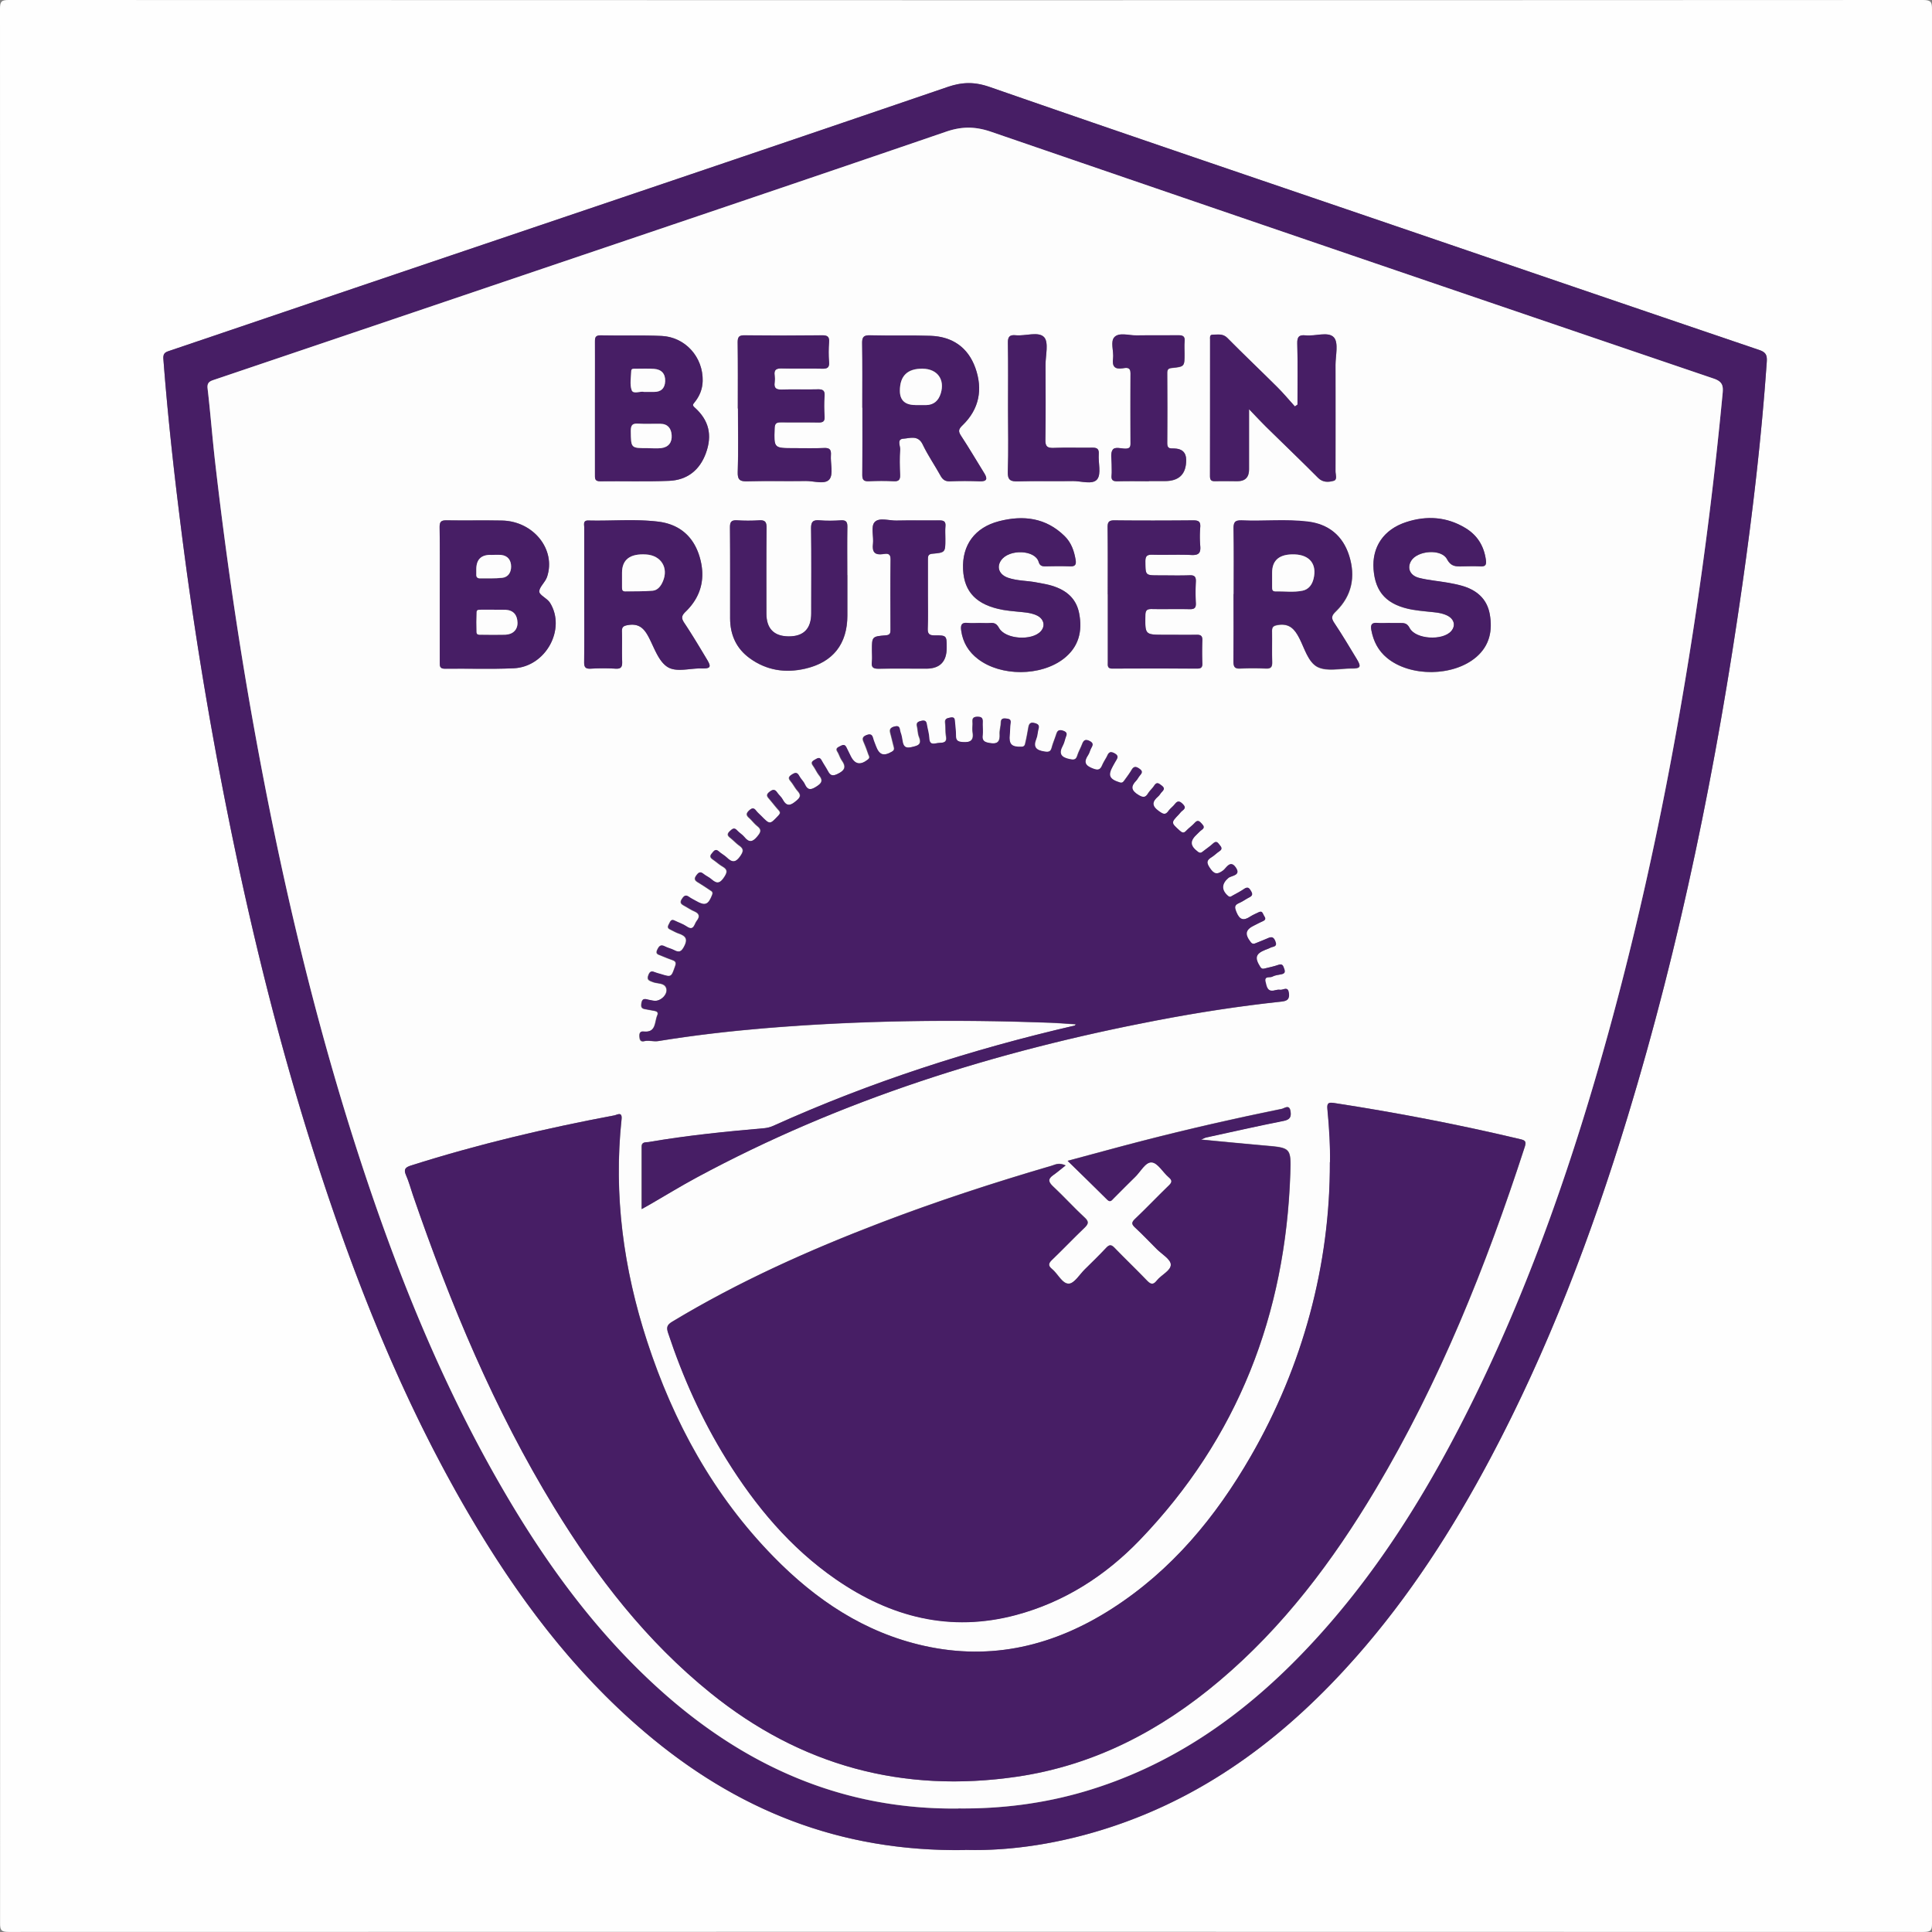
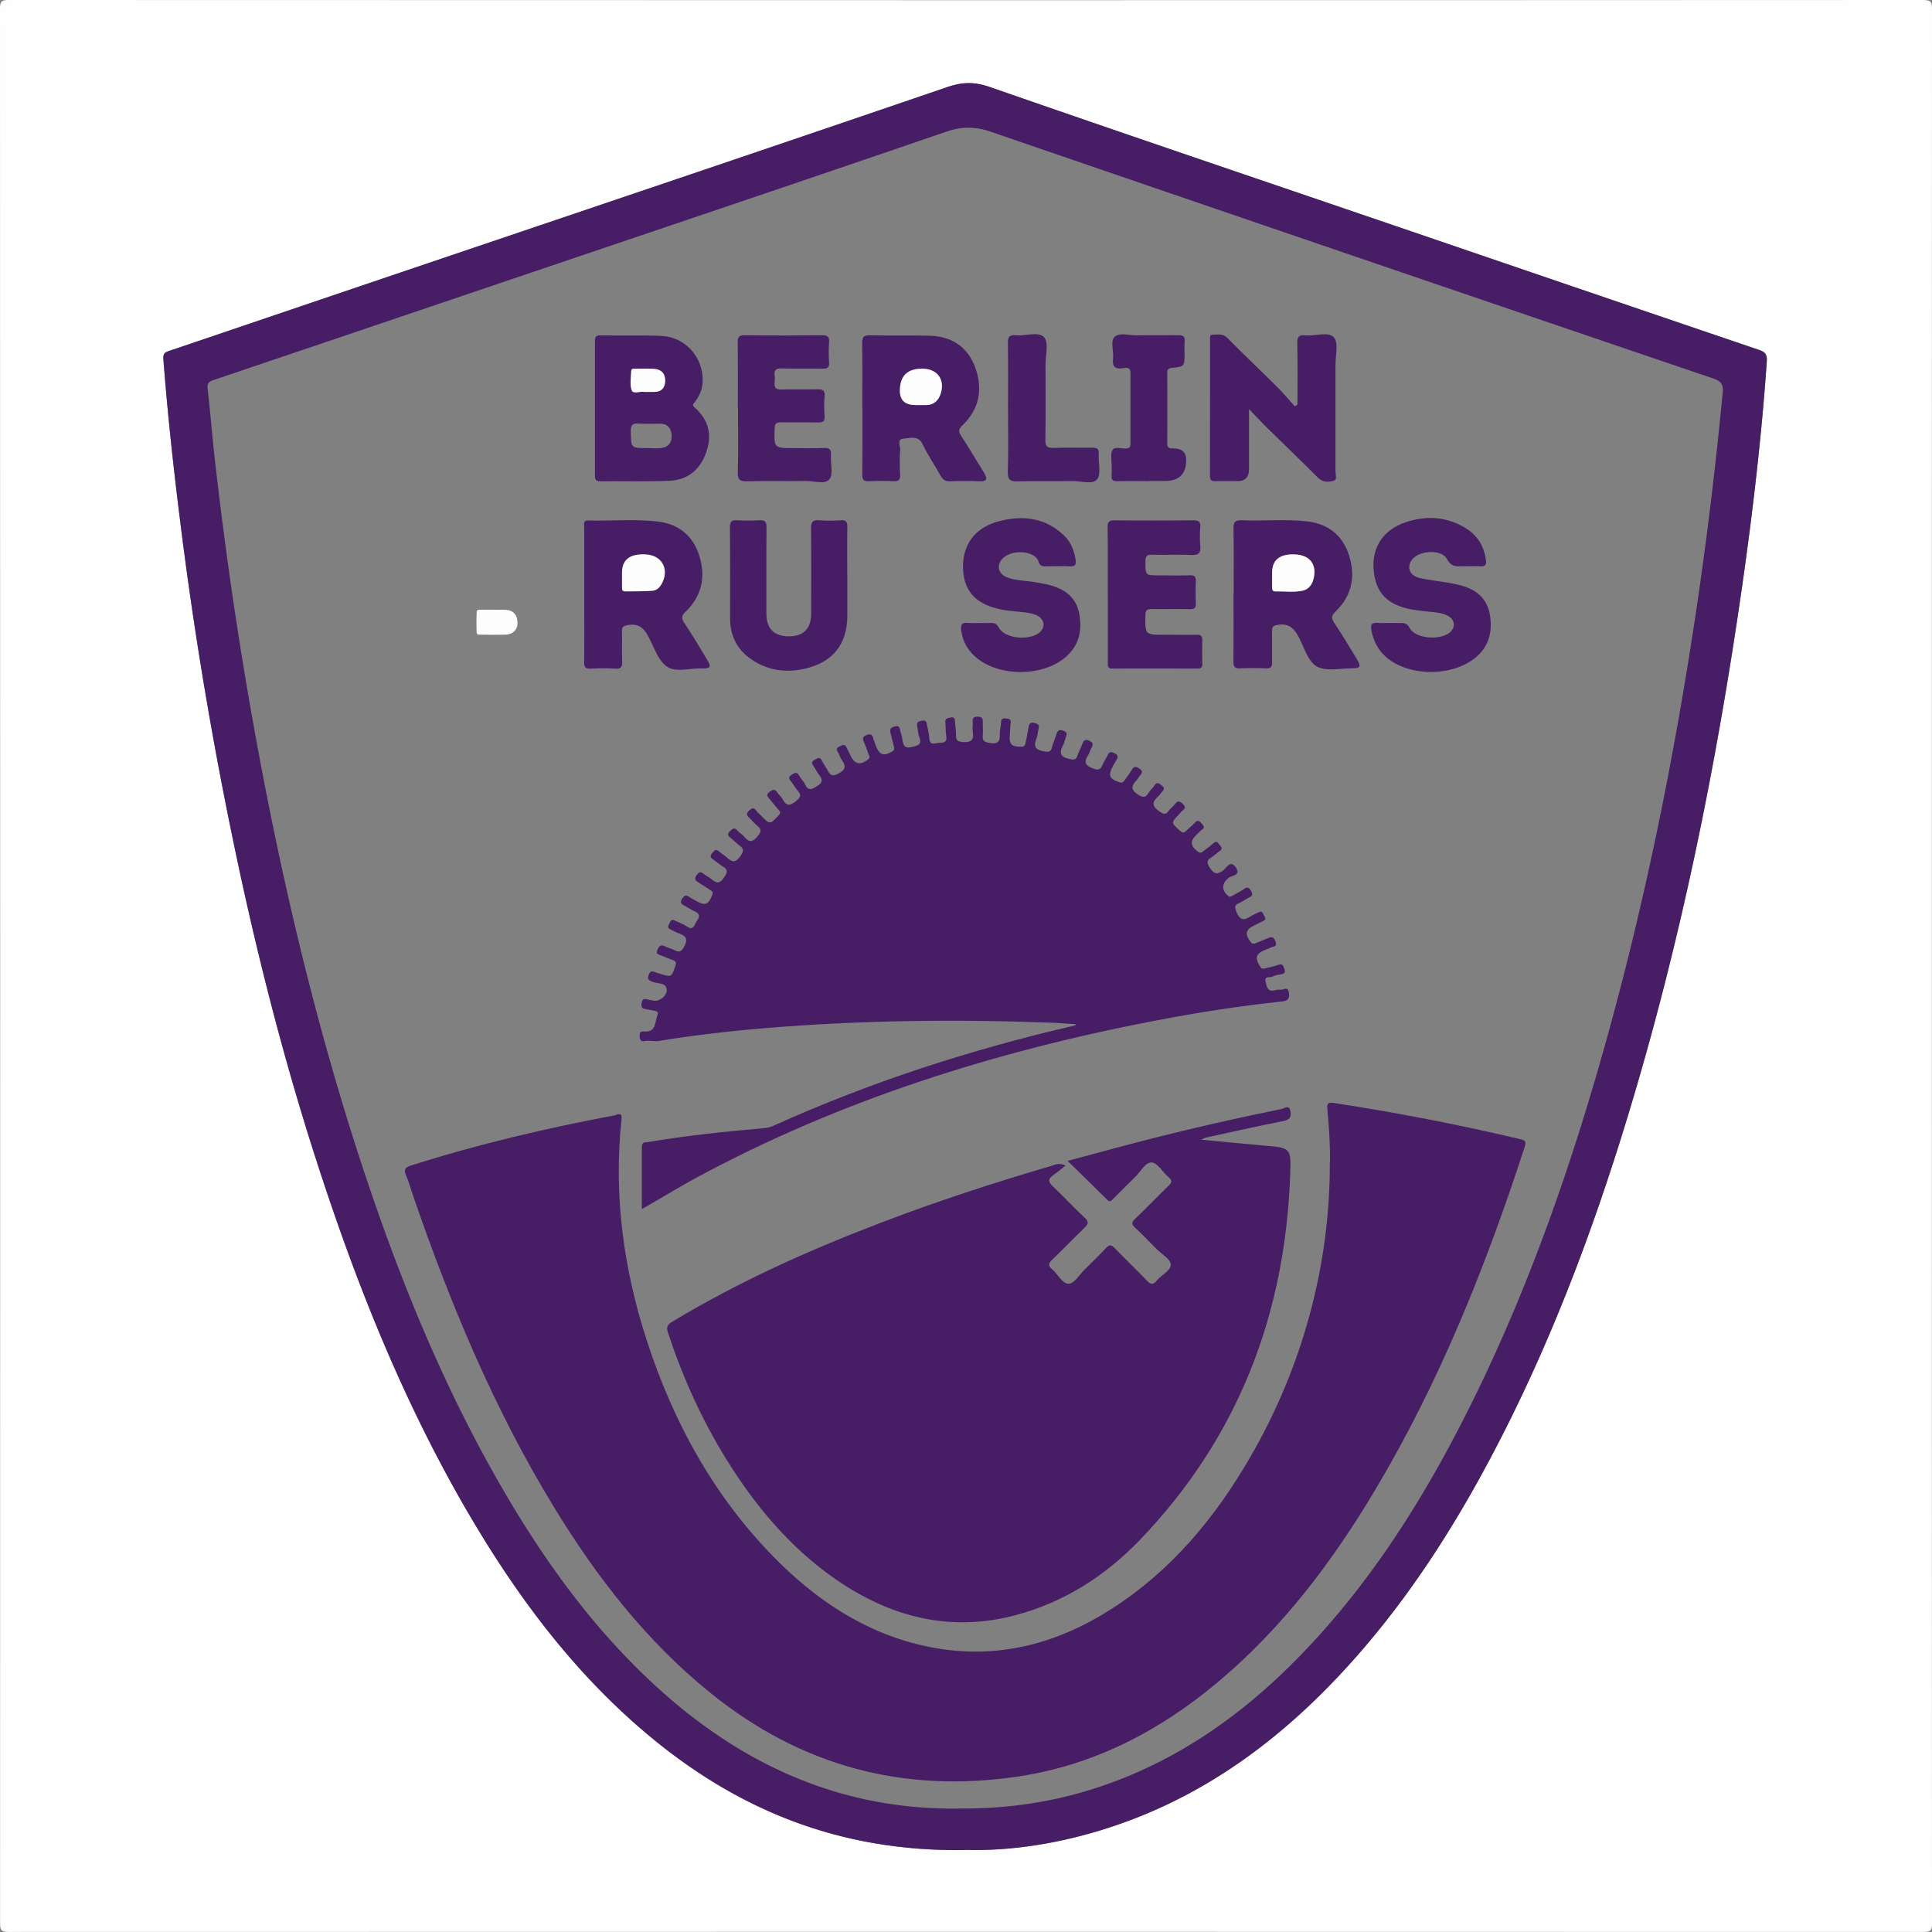
<svg xmlns="http://www.w3.org/2000/svg" data-bbox="0 0 259.2 259.19" viewBox="0 0 259.2 259.2" data-type="color">
  <rect x="0" y="0" width="259.2" height="259.2" fill="#808080" stroke="none" />
  <g>
    <path d="M259.18 129.73c0 42.79 0 85.57.02 128.36 0 .89-.19 1.1-1.1 1.1-85.65-.02-171.31-.03-256.96 0-1.03 0-1.13-.28-1.13-1.2C.03 172.39.03 86.78 0 1.17 0 .21.19 0 1.16 0c85.62.03 171.23.04 256.85 0 1.09 0 1.19.32 1.19 1.26-.02 42.83-.02 85.65-.02 128.48ZM129.46 248.19c6.23.18 13.09-.91 19.77-3.13 13.16-4.38 23.71-12.54 32.76-22.82 7.12-8.08 12.9-17.07 17.94-26.55 7.77-14.63 13.62-30.03 18.43-45.84 7.1-23.33 11.94-47.16 15.38-71.28 1.42-9.95 2.59-19.93 3.29-29.97.06-.87-.05-1.31-.98-1.63-16.26-5.52-32.5-11.08-48.75-16.62-18.17-6.2-36.35-12.35-54.48-18.66-2.07-.72-3.68-.7-5.73 0-24.61 8.42-49.26 16.72-73.9 25.06-10.11 3.42-20.22 6.86-30.33 10.28-.58.2-1.01.28-.94 1.15.6 7.96 1.49 15.88 2.51 23.8 1.7 13.29 3.91 26.49 6.6 39.61 2.96 14.44 6.51 28.73 10.99 42.78 5.38 16.89 11.85 33.33 20.83 48.68 6.42 10.97 13.92 21.08 23.68 29.36 12.15 10.31 26 16.06 42.93 15.8Z" fill="#fefefe" data-color="1" />
    <path d="M129.46 248.2c-16.93.26-30.78-5.49-42.93-15.8-9.76-8.28-17.26-18.39-23.68-29.36-8.98-15.35-15.45-31.78-20.83-48.68-4.47-14.05-8.03-28.34-10.99-42.78-2.69-13.12-4.9-26.32-6.6-39.61-1.01-7.92-1.9-15.84-2.51-23.8-.07-.87.36-.95.94-1.15 10.11-3.42 20.22-6.86 30.33-10.28 24.64-8.34 49.29-16.64 73.9-25.06 2.05-.7 3.67-.72 5.73 0 18.13 6.31 36.32 12.46 54.48 18.66 16.25 5.55 32.49 11.11 48.75 16.62.93.32 1.04.76.98 1.63-.7 10.03-1.87 20.02-3.29 29.97-3.45 24.12-8.28 47.95-15.38 71.28-4.81 15.81-10.66 31.22-18.43 45.84-5.04 9.48-10.82 18.47-17.94 26.55-9.05 10.28-19.6 18.44-32.76 22.82-6.68 2.23-13.54 3.32-19.77 3.13Zm-.88-5.57c5.75.06 11.39-.65 16.91-2.27 11.45-3.37 20.91-9.92 29.11-18.41 9.9-10.24 17.23-22.21 23.43-34.92 7.58-15.55 13.17-31.84 17.76-48.49 4.87-17.66 8.53-35.58 11.33-53.69 1.65-10.65 2.96-21.34 3.99-32.07.1-1.01-.03-1.58-1.2-1.98A32499.84 32499.84 0 0 1 133 17.7c-2.11-.73-3.92-.76-6.05-.03-19.73 6.77-39.5 13.42-59.26 20.11-12.96 4.39-25.91 8.77-38.87 13.15-.59.2-1.07.33-.97 1.19.38 3.25.63 6.52 1 9.77 1.36 11.89 3.07 23.74 5.19 35.52 3.48 19.36 7.92 38.5 13.97 57.23 5.05 15.6 11.11 30.78 19.36 45.01 5.73 9.89 12.38 19.08 20.89 26.81 11.43 10.38 24.64 16.37 40.32 16.18Z" fill="#471e65" data-color="2" />
-     <path d="M128.58 242.63c-15.68.18-28.89-5.8-40.32-16.18-8.51-7.73-15.16-16.91-20.89-26.81-8.25-14.23-14.31-29.4-19.36-45.01-6.06-18.73-10.49-37.86-13.97-57.23-2.12-11.78-3.83-23.63-5.19-35.52-.37-3.25-.62-6.52-1-9.77-.1-.86.38-.99.97-1.19 12.96-4.38 25.91-8.76 38.87-13.15 19.76-6.69 39.53-13.35 59.26-20.11 2.13-.73 3.94-.7 6.05.03 32.28 11.09 64.59 22.12 96.91 33.1 1.18.4 1.3.96 1.2 1.98a548.314 548.314 0 0 1-3.99 32.07c-2.8 18.1-6.46 36.02-11.33 53.69-4.59 16.65-10.18 32.94-17.76 48.49-6.2 12.72-13.53 24.69-23.43 34.92-8.21 8.49-17.66 15.04-29.11 18.41-5.52 1.62-11.16 2.33-16.91 2.27Zm49.85-86.71c.05 13.75-3.64 27.37-10.59 39.42-4.73 8.2-10.64 15.35-18.69 20.51-7.72 4.94-16.05 6.98-25.14 4.96-8.03-1.78-14.57-6.17-20.22-11.96-8.05-8.23-13.42-18.06-16.97-28.93-3.15-9.67-4.5-19.57-3.42-29.74.12-1.11-.6-.6-.95-.54-9.22 1.73-18.33 3.88-27.28 6.72-.72.23-1.05.47-.69 1.29.38.87.63 1.8.94 2.71 5 14.57 10.91 28.73 18.97 41.92 5.72 9.35 12.38 17.93 20.97 24.87 12.07 9.75 25.79 13.46 41.11 11.21 10.33-1.52 19.22-6.17 27.12-12.84 8.59-7.24 15.23-16.09 20.95-25.67 8.63-14.48 14.85-30.01 20.04-46 .23-.72.03-.86-.58-1.01-8.27-1.97-16.61-3.57-25.01-4.86-.74-.11-.97 0-.89.82.25 2.58.39 5.18.35 7.12Zm-35.44.42c-.95-.42-1.42-.1-1.89.04-7.73 2.26-15.39 4.76-22.92 7.64-9.66 3.7-19.08 7.92-27.96 13.27-.66.4-.83.7-.58 1.49 1.97 5.96 4.53 11.65 7.84 16.99 3.89 6.27 8.55 11.86 14.66 16.08 7.36 5.09 15.37 7.15 24.19 4.8 6.49-1.73 11.99-5.27 16.6-10.06 13.18-13.71 19.55-30.28 20.19-49.16.12-3.47.04-3.46-3.45-3.76-2.75-.24-5.5-.51-8.51-.8.39-.16.52-.25.66-.28 3.47-.75 6.93-1.54 10.41-2.23.85-.17 1.04-.53.92-1.28-.15-.99-.82-.4-1.17-.33-6.25 1.27-12.48 2.69-18.66 4.28-3.26.84-6.51 1.74-10.07 2.69 1.9 1.86 3.61 3.51 5.3 5.2.42.42.62.1.86-.15.96-.96 1.91-1.93 2.89-2.88.74-.71 1.4-2.04 2.24-1.96.81.07 1.48 1.32 2.27 1.99.5.43.44.69 0 1.12-1.52 1.47-2.98 3.01-4.52 4.47-.52.49-.45.74.03 1.18 1 .92 1.93 1.91 2.89 2.87.67.68 1.85 1.35 1.88 2.06.03.83-1.28 1.39-1.88 2.16-.53.68-.87.47-1.37-.05-1.41-1.47-2.89-2.87-4.3-4.34-.43-.44-.7-.45-1.12 0-.93.99-1.9 1.94-2.87 2.89-.71.7-1.42 1.9-2.15 1.92-.87.03-1.45-1.31-2.25-1.97-.53-.43-.5-.74 0-1.22 1.47-1.41 2.87-2.89 4.35-4.3.54-.52.64-.82.02-1.39-1.44-1.33-2.75-2.78-4.18-4.12-.62-.58-.83-1-.03-1.56.54-.38 1.05-.82 1.7-1.33Zm-56.88 5.86c.44-.25.78-.44 1.12-.63 2.04-1.18 4.05-2.41 6.12-3.53 19.42-10.49 40.2-16.99 61.79-21.12 5.53-1.06 11.09-1.92 16.69-2.52.74-.08 1.14-.24 1.04-1.13-.12-1-.75-.4-1.16-.46-.23-.04-.48 0-.71.07-1 .27-1.1-.45-1.26-1.11-.21-.87.59-.54.92-.72.34-.19.76-.23 1.15-.31.43-.08.61-.22.44-.72-.15-.42-.22-.74-.79-.55-.56.19-1.15.32-1.73.46-.26.06-.48.16-.7-.19-.76-1.2-.63-1.76.64-2.27.26-.11.53-.2.77-.32.33-.17.91-.06.62-.83-.29-.78-.67-.58-1.17-.36-.47.21-.96.39-1.44.59-.28.12-.48.16-.71-.14-.82-1.06-.71-1.66.48-2.23.4-.19.78-.41 1.18-.58.48-.2.27-.48.11-.76-.15-.25-.21-.67-.67-.44-.39.19-.8.36-1.17.6-.87.56-1.4.48-1.83-.59-.26-.65-.32-.95.37-1.24.47-.2.89-.53 1.36-.76.43-.21.45-.45.22-.84-.24-.4-.43-.63-.91-.3-.49.34-1.03.61-1.55.9-.19.1-.34.29-.62.05-.93-.78-.86-1.64.05-2.41.41-.35 1.75-.3.98-1.41-.73-1.07-1.26.09-1.67.39-.86.64-1.26.5-1.83-.36-.46-.69-.37-1.01.26-1.4.37-.23.68-.56 1.05-.8.47-.31.25-.56.01-.87-.24-.3-.42-.57-.84-.19-.41.38-.88.69-1.32 1.04-.22.17-.39.34-.72.1-1.07-.8-1.12-1.45-.13-2.37.21-.19.39-.41.62-.57.43-.3.28-.53 0-.85-.31-.35-.53-.55-.93-.1-.34.39-.78.68-1.14 1.06-.33.35-.54.29-.88-.02-1.17-1.06-1.19-1.05-.13-2.15.17-.17.3-.38.49-.52.42-.31.42-.54.03-.92-.42-.42-.68-.43-1.04.04-.24.32-.59.55-.82.87-.43.61-.73.49-1.3.08-.98-.69-.98-1.25-.12-1.98.21-.18.34-.45.53-.64.35-.34.28-.58-.09-.85-.35-.25-.61-.52-.95.02-.23.37-.59.66-.82 1.03-.37.61-.7.62-1.32.23-.94-.58-1.07-1.11-.31-1.89.19-.2.3-.47.49-.68.29-.34.47-.59-.04-.94-.45-.31-.74-.38-1.04.15-.28.48-.62.93-.95 1.38-.16.22-.28.42-.67.3-1.38-.44-1.6-.92-.91-2.17.1-.17.2-.34.29-.52.22-.43.68-.83-.11-1.24-.72-.38-.8.17-1.02.56-.2.35-.41.69-.57 1.05-.27.63-.57.73-1.26.46-1.04-.4-1.26-.87-.65-1.79.2-.29.26-.67.44-.98.24-.42.26-.68-.25-.93-.56-.28-.78-.09-.97.41-.2.52-.49 1.01-.65 1.54-.2.63-.52.6-1.08.48-1.12-.24-1.45-.74-.89-1.78.17-.31.26-.67.36-1.01.11-.39.4-.77-.3-1.01-.72-.25-.81.15-.97.63-.17.53-.4 1.04-.54 1.58-.15.58-.37.68-1.01.58-1.14-.18-1.53-.61-1.08-1.72.16-.4.15-.86.28-1.28.15-.5-.02-.69-.52-.82-.56-.15-.72.1-.81.55-.12.67-.23 1.34-.39 2-.07.27-.06.62-.55.63-1.33.04-1.7-.32-1.58-1.61.05-.52.03-1.04.11-1.55.09-.54-.21-.58-.61-.63-.44-.05-.67.04-.68.54-.01.52-.19 1.03-.16 1.54.06 1.06-.31 1.39-1.4 1.2-.7-.13-.98-.33-.89-1.04.06-.47.01-.96 0-1.44 0-.5.17-1.05-.71-1.04-.82.01-.62.53-.63.97-.01.36-.05.73 0 1.08.19 1.11-.28 1.43-1.35 1.35-.67-.05-.91-.22-.9-.89.01-.6-.09-1.19-.13-1.79-.03-.38-.03-.73-.6-.61-.42.08-.77.13-.7.71.08.59.01 1.21.12 1.79.17.9-.44.88-.99.91-.53.03-1.24.42-1.28-.64-.03-.63-.23-1.25-.33-1.88-.07-.49-.34-.54-.76-.44-.4.09-.66.23-.54.72.11.47.1.97.27 1.41.44 1.08-.21 1.2-1.02 1.39-.81.19-1.08-.12-1.2-.82-.06-.39-.14-.79-.27-1.16-.14-.37 0-1.02-.84-.78-.71.2-.6.57-.47 1.06.15.54.26 1.08.41 1.62.08.29.09.5-.24.68-1.15.66-1.72.47-2.18-.78-.12-.34-.28-.67-.36-1.01-.13-.51-.38-.62-.87-.43-.47.18-.61.42-.4.89.24.55.45 1.11.64 1.67.08.23.29.45-.06.72-1.02.8-1.76.67-2.32-.46-.19-.39-.39-.78-.58-1.18-.24-.49-.56-.29-.89-.12-.32.16-.56.29-.29.71.23.37.34.82.59 1.17.65.91.35 1.36-.59 1.82-.69.33-.99.19-1.3-.4-.26-.49-.59-.95-.85-1.44-.26-.5-.54-.26-.87-.09-.37.2-.58.38-.26.81.31.42.51.91.83 1.31.53.66.36 1.02-.32 1.46-.71.46-1.2.65-1.63-.29-.18-.39-.54-.7-.74-1.09-.29-.55-.56-.47-1.02-.17-.5.33-.38.56-.08.92.33.4.56.88.9 1.26.51.56.36.87-.19 1.32-.73.61-1.27.86-1.82-.16-.19-.35-.52-.61-.74-.94-.33-.49-.6-.44-1.05-.09-.48.39-.28.62 0 .95.42.48.8 1 1.23 1.47.28.3.26.46-.03.76-1.15 1.21-1.13 1.23-2.32.02-.22-.23-.48-.43-.67-.69-.33-.44-.58-.35-.95 0-.39.38-.36.62.02.96.39.34.69.78 1.1 1.1.66.51.45.86 0 1.41-.63.76-1.11.86-1.75.06-.27-.34-.68-.56-.97-.88-.39-.43-.62-.22-.95.09-.42.39-.32.62.07.92.41.32.76.72 1.18 1.02.62.44.6.75.15 1.41-.64.92-1.13.89-1.84.19-.31-.3-.72-.51-1.05-.8-.47-.43-.66-.06-.93.25-.34.39-.18.61.17.85.43.29.81.65 1.26.91.66.39.69.71.25 1.39-.54.83-.97 1.02-1.73.34-.32-.29-.75-.46-1.09-.74-.43-.35-.65-.2-.94.2-.34.46-.2.69.22.94.55.33 1.08.68 1.61 1.04.22.15.45.23.29.64-.52 1.33-.96 1.52-2.19.81-.31-.18-.64-.34-.93-.54-.44-.32-.65-.15-.93.26-.33.5-.1.7.29.92.46.25.89.55 1.36.75.69.3.79.69.34 1.27-.36.46-.39 1.44-1.4.75-.49-.33-1.07-.52-1.61-.78-.44-.22-.54.11-.69.4-.15.29-.33.58.11.79.4.19.78.42 1.19.56.96.33 1.23.76.68 1.77-.4.74-.72.78-1.36.44-.39-.2-.83-.29-1.22-.49-.54-.29-.75-.07-.99.42-.31.62.16.67.5.82.51.22 1.03.42 1.56.61.44.15.47.39.32.81-.52 1.49-.5 1.5-1.98 1.04-.27-.08-.54-.14-.8-.25-.42-.18-.61-.08-.79.37-.28.69.11.78.61.97.6.24 1.5.08 1.76.78.31.85-.8 1.88-1.69 1.72-.31-.06-.63-.12-.94-.19-.47-.12-.62.09-.69.54-.07.44 0 .69.46.77.43.08.86.16 1.3.24.33.06.54.21.38.57-.4.92-.14 2.4-1.87 2.2-.49-.05-.56.29-.53.71.04.43.16.7.66.58.62-.15 1.23.09 1.87-.01 4.73-.77 9.49-1.32 14.26-1.72 12.75-1.06 25.53-1.21 38.31-.74 1.12.04 2.25.14 3.43.21-.09.11-.11.16-.14.17-13.91 3.21-27.44 7.58-40.46 13.46-.41.18-.81.28-1.26.32-5.17.45-10.33.97-15.45 1.85-.39.07-.94-.07-.93.63v8.35Zm79.4-82.48c0 3.04.02 6.07-.01 9.11 0 .67.17.92.87.89 1.16-.05 2.32-.05 3.47 0 .72.03.87-.25.85-.9-.04-1.36 0-2.72-.02-4.07-.01-.58.12-.76.77-.87 1.56-.26 2.26.54 2.9 1.79.7 1.37 1.19 3.22 2.45 3.85 1.25.62 3.04.19 4.6.19 1.15 0 1.28-.23.66-1.24-.99-1.64-1.96-3.29-3.03-4.87-.45-.67-.35-1 .21-1.54 2.15-2.09 2.67-4.67 1.79-7.47-.85-2.69-2.77-4.25-5.57-4.58-2.94-.35-5.91-.03-8.85-.16-.95-.04-1.11.31-1.09 1.16.05 2.91.02 5.83.02 8.75ZM59 79.72v9.1c0 .52-.03.9.71.89 3.07-.04 6.15.08 9.21-.06 4.3-.19 7.04-5.25 4.88-8.77-.41-.66-1.5-1.04-1.45-1.58.05-.6.81-1.2 1.05-1.93 1.21-3.65-1.83-7.46-6.06-7.54-2.47-.05-4.95.02-7.42-.03-.73-.01-.95.18-.94.93.04 2.99.02 5.98.02 8.98Zm19.38.01c0 3.03.02 6.07-.01 9.1 0 .67.17.91.86.88 1.12-.05 2.24-.07 3.35 0 .8.05.91-.29.89-.97-.05-1.32.01-2.63-.03-3.95-.02-.63.12-.81.81-.93 1.6-.27 2.26.59 2.88 1.82.68 1.34 1.25 3.03 2.39 3.78 1.19.79 3.01.19 4.56.22 1.27.03 1.39-.18.74-1.25-.99-1.64-1.96-3.28-3.02-4.87-.44-.66-.35-.98.21-1.52 2.14-2.09 2.69-4.64 1.81-7.47-.85-2.7-2.76-4.26-5.55-4.59-3.1-.37-6.22-.07-9.33-.15-.74-.02-.56.52-.56.92v8.98Zm1.44-25.04v8.98c0 .51-.04.91.71.9 3.07-.04 6.15.07 9.22-.06 2.41-.1 4.11-1.41 4.95-3.7.89-2.44.41-4.43-1.49-6.13-.36-.32-.25-.42-.02-.71.67-.82 1.06-1.77 1.08-2.85.08-3.2-2.33-5.91-5.53-6.05-2.71-.12-5.43-.02-8.14-.08-.8-.02-.79.39-.78.96.02 2.91 0 5.83 0 8.74Zm35.87.02c0 2.99.02 5.99-.01 8.98 0 .68.18.91.87.88 1.12-.05 2.24-.05 3.35 0 .72.04.88-.25.85-.9-.04-1.12-.07-2.24.01-3.35.04-.5-.49-1.4.44-1.46.88-.06 1.96-.52 2.59.79.68 1.43 1.6 2.75 2.37 4.15.3.55.64.81 1.3.78a47.3 47.3 0 0 1 3.95 0c1.02.04 1.1-.33.62-1.11-1.03-1.66-2.01-3.35-3.09-4.98-.41-.62-.36-.9.19-1.43 2.24-2.16 2.74-4.82 1.72-7.69-.99-2.76-3.1-4.21-6.02-4.31-2.71-.09-5.43 0-8.14-.07-.88-.02-1.05.3-1.03 1.1.04 2.87.02 5.75.02 8.62Zm58.38-.41c-.11.08-.23.16-.34.24-.79-.87-1.55-1.79-2.39-2.62-2.21-2.2-4.47-4.34-6.66-6.56-.62-.63-1.31-.44-2-.44-.41 0-.33.37-.33.64 0 6.11 0 12.23-.01 18.34 0 .54.19.69.69.67 1-.03 2 0 3 0q1.55 0 1.55-1.59v-8.07c.94.98 1.61 1.71 2.32 2.4 2.31 2.27 4.65 4.5 6.93 6.8.65.66 1.41.6 2.1.41.53-.15.25-.84.25-1.27.02-4.75.02-9.51 0-14.26 0-1.27.43-2.97-.21-3.7-.74-.84-2.48-.14-3.78-.28-.86-.09-1.17.15-1.14 1.09.07 2.74.03 5.47.03 8.21Zm12.44 29.29c-.56 0-1.12.04-1.68 0-.75-.07-.99.18-.85.95.28 1.51.93 2.78 2.13 3.76 3.11 2.55 8.88 2.49 11.94-.13 1.8-1.54 2.22-3.55 1.82-5.75-.38-2.12-1.82-3.29-3.82-3.84-.61-.17-1.24-.29-1.87-.4-1.26-.22-2.54-.32-3.77-.63-1.24-.31-1.66-1.31-1.1-2.27.82-1.41 4.06-1.68 4.82-.25.53.99 1.16.98 1.99.97.84-.02 1.68-.04 2.52 0 .68.04.79-.24.71-.86-.25-1.86-1.15-3.31-2.74-4.28-2.51-1.52-5.21-1.69-7.95-.8-3.03.99-4.61 3.34-4.38 6.34.24 3.14 1.83 4.79 5.22 5.41.63.11 1.26.17 1.9.24.91.1 1.84.12 2.69.51 1 .46 1.25 1.38.61 2.12-1.14 1.32-4.78 1.12-5.58-.41-.35-.68-.75-.67-1.29-.67h-1.32Zm-55.09 0c-.52 0-1.04.05-1.56-.01-.87-.1-1.01.29-.9 1.05.23 1.59 1 2.84 2.26 3.8 3.07 2.34 8.41 2.32 11.47-.04 2.04-1.57 2.55-3.69 2.09-6.1-.43-2.19-1.99-3.27-4.01-3.8-.54-.14-1.09-.22-1.64-.33-1.29-.27-2.63-.21-3.89-.64-1.19-.41-1.57-1.42-.93-2.34 1.08-1.55 4.57-1.41 5.04.22.13.46.41.6.88.59 1.12-.03 2.24-.04 3.35 0 .69.03.82-.27.73-.86-.2-1.21-.59-2.33-1.48-3.2-2.51-2.47-5.55-2.83-8.78-2-3.29.84-5 3.24-4.84 6.49.15 3.05 1.85 4.77 5.36 5.41.59.11 1.18.16 1.78.22.91.1 1.85.12 2.7.5.99.44 1.24 1.41.59 2.14-1.16 1.31-4.74 1.09-5.6-.42-.31-.55-.61-.73-1.18-.68-.48.04-.96 0-1.44 0Zm-17.74-6.42c0-2.15-.02-4.31.01-6.46.01-.66-.16-.93-.86-.89-.95.06-1.92.07-2.87 0-.87-.07-1.16.17-1.14 1.1.06 3.79.02 7.58.02 11.37 0 2.08-1.02 3.12-3.05 3.1-1.96-.02-2.96-1.05-2.96-3.06 0-3.83-.02-7.66.02-11.49 0-.78-.18-1.07-.98-1.02-.99.06-2 .06-2.99 0-.74-.04-.95.21-.94.94.03 4.07.01 8.14.02 12.21 0 2.21.83 4.05 2.64 5.36 2.24 1.62 4.74 2 7.4 1.4 3.76-.86 5.69-3.32 5.69-7.16v-5.39Zm34.94 2.57v9.1c0 .44-.09.87.62.86 3.79-.02 7.58-.02 11.37 0 .51 0 .71-.16.69-.69a46.07 46.07 0 0 1 0-3.11c.02-.6-.21-.75-.77-.74-1.44.03-2.87 0-4.31 0-2.63 0-2.6 0-2.56-2.63.01-.74.3-.83.92-.82 1.68.03 3.35-.01 5.03.02.62.01.85-.17.82-.81-.05-.96-.05-1.92 0-2.87.04-.68-.18-.9-.87-.87-1.36.05-2.71.01-4.07.01-1.85 0-1.81 0-1.83-1.82 0-.73.18-.97.93-.95 1.75.05 3.51-.04 5.27.04.99.05 1.24-.31 1.16-1.22-.07-.83-.07-1.68 0-2.51.06-.77-.25-.93-.96-.92-3.51.03-7.02.04-10.54 0-.75 0-.94.23-.93.95.04 2.99.02 5.99.02 8.98ZM99 54.81c0 2.83.06 5.67-.03 8.5-.04 1.12.34 1.3 1.33 1.27 2.59-.07 5.19 0 7.78-.04 1.1-.02 2.6.51 3.19-.23.55-.69.13-2.13.2-3.24.05-.72-.15-.99-.91-.96-1.35.06-2.71.02-4.07.02-2.68 0-2.66 0-2.57-2.67.02-.67.27-.8.85-.79 1.68.02 3.35-.01 5.03.02.61.01.86-.15.82-.8-.05-.92-.07-1.84 0-2.75.07-.8-.29-.92-.97-.9-1.6.04-3.19-.02-4.79.03-.73.02-1.04-.19-.94-.94.04-.31.04-.64 0-.96-.11-.76.24-.95.95-.93 1.8.04 3.59-.01 5.39.03.69.02 1.03-.11.96-.9-.07-.87-.07-1.76 0-2.63.05-.73-.18-.96-.92-.95-3.47.04-6.95.04-10.42 0-.76 0-.92.24-.92.96.04 2.95.02 5.91.02 8.86Zm25.49 24.93v-4.67c0-.44.02-.72.61-.77 1.74-.16 1.73-.19 1.73-2 0-.56-.04-1.12.01-1.67.06-.66-.21-.81-.82-.8-1.91.03-3.83-.02-5.74.02-1.02.02-2.37-.47-2.96.24-.5.6-.09 1.91-.2 2.89-.13 1.1.24 1.53 1.35 1.37.49-.07 1.02-.17 1.01.7-.04 3.15-.02 6.3-.01 9.45 0 .46-.07.7-.63.75-1.86.14-1.86.17-1.86 2.02 0 .52.05 1.04-.01 1.55-.1.79.26.92.95.91 2.11-.04 4.23-.01 6.34-.01q2.75 0 2.75-2.8c0-1.63 0-1.67-1.61-1.66-.74 0-.96-.21-.93-.95.06-1.51.02-3.03.02-4.55Zm29.65-15.18h2.15q2.85 0 2.85-2.82 0-1.51-1.61-1.55c-.47-.01-.94.1-.93-.69.04-3.15.02-6.3 0-9.45 0-.44.13-.61.6-.66 1.73-.18 1.72-.2 1.72-1.9 0-.56-.04-1.12.01-1.67.06-.64-.19-.83-.81-.82-1.87.03-3.75-.01-5.62.02-1.02.02-2.33-.45-2.98.22-.59.61-.06 1.91-.19 2.89-.13 1.05.21 1.46 1.29 1.3.46-.07 1.06-.22 1.05.67-.03 3.15-.02 6.3 0 9.45 0 .44-.13.64-.61.66-.62.03-1.48-.33-1.8.18-.31.49-.11 1.31-.12 1.98 0 .48.04.96-.01 1.43-.07.66.22.8.82.79 1.4-.04 2.79-.01 4.19-.01Zm-18.9-9.8c0 2.83.07 5.67-.03 8.5-.04 1.16.36 1.35 1.39 1.32 2.43-.07 4.87 0 7.3-.04 1.14-.02 2.69.53 3.3-.24.57-.72.13-2.21.21-3.36.05-.7-.21-.89-.87-.88-1.71.03-3.43-.04-5.15.03-.86.03-1.16-.16-1.14-1.1.06-3.35.03-6.7.02-10.05 0-1.27.45-3-.19-3.7-.74-.8-2.49-.14-3.79-.26-.82-.08-1.08.18-1.07 1.04.06 2.91.02 5.82.02 8.74Z" fill="#fdfdfd" data-color="3" />
    <path d="M178.43 155.92c.04-1.95-.1-4.54-.35-7.12-.08-.82.16-.93.89-.82 8.4 1.29 16.74 2.89 25.01 4.86.61.14.81.29.58 1.01-5.19 15.98-11.41 31.52-20.04 46-5.71 9.58-12.36 18.43-20.95 25.67-7.9 6.67-16.79 11.32-27.12 12.84-15.32 2.25-29.04-1.46-41.11-11.21-8.6-6.94-15.25-15.51-20.97-24.87-8.06-13.18-13.96-27.35-18.97-41.92-.31-.9-.55-1.84-.94-2.71-.36-.82-.02-1.06.69-1.29 8.95-2.84 18.06-4.99 27.28-6.72.35-.07 1.07-.57.95.54-1.08 10.16.27 20.06 3.42 29.74 3.54 10.87 8.92 20.71 16.97 28.93 5.66 5.78 12.2 10.18 20.22 11.96 9.09 2.02 17.42-.02 25.14-4.96 8.06-5.16 13.97-12.31 18.69-20.51 6.95-12.05 10.64-25.66 10.59-39.42Z" fill="#471e65" data-color="2" />
    <path d="M142.99 156.34c-.65.51-1.15.95-1.7 1.33-.8.56-.59.97.03 1.56 1.43 1.34 2.75 2.79 4.18 4.12.62.57.52.87-.02 1.39-1.47 1.41-2.88 2.89-4.35 4.3-.49.47-.52.78 0 1.22.79.65 1.38 1.99 2.25 1.97.74-.02 1.45-1.23 2.15-1.92.97-.95 1.94-1.9 2.87-2.89.42-.45.69-.45 1.12 0 1.42 1.46 2.89 2.87 4.3 4.34.5.52.84.72 1.37.05.61-.77 1.92-1.33 1.88-2.16-.03-.71-1.2-1.38-1.88-2.06-.96-.96-1.9-1.95-2.89-2.87-.48-.44-.55-.69-.03-1.18 1.54-1.46 2.99-3 4.52-4.47.45-.43.51-.69 0-1.12-.79-.67-1.46-1.92-2.27-1.99-.84-.08-1.5 1.25-2.24 1.96-.98.94-1.92 1.92-2.89 2.88-.25.25-.44.57-.86.15-1.68-1.68-3.4-3.34-5.3-5.2 3.56-.95 6.81-1.85 10.07-2.69 6.18-1.59 12.4-3.01 18.66-4.28.35-.07 1.02-.66 1.17.33.11.76-.07 1.11-.92 1.28-3.48.69-6.94 1.47-10.41 2.23-.14.03-.27.11-.66.28 3.01.28 5.76.56 8.51.8 3.49.3 3.57.29 3.45 3.76-.64 18.88-7.01 35.45-20.19 49.16-4.61 4.79-10.11 8.32-16.6 10.06-8.82 2.36-16.83.29-24.19-4.8-6.11-4.23-10.77-9.82-14.66-16.08-3.31-5.34-5.87-11.03-7.84-16.99-.26-.78-.08-1.09.58-1.49 8.88-5.36 18.3-9.58 27.96-13.27 7.53-2.88 15.19-5.38 22.92-7.64.47-.14.94-.46 1.89-.04Z" fill="#471e65" data-color="2" />
    <path d="M86.11 162.19v-8.35c0-.71.54-.56.93-.63 5.12-.88 10.28-1.4 15.45-1.85.45-.04.85-.14 1.26-.32 13.02-5.88 26.55-10.25 40.46-13.46.03 0 .05-.06.14-.17-1.18-.07-2.3-.17-3.43-.21-12.78-.47-25.56-.32-38.31.74-4.77.4-9.53.95-14.26 1.72-.65.11-1.25-.13-1.87.01-.49.12-.62-.15-.66-.58-.04-.42.04-.77.53-.71 1.74.19 1.47-1.29 1.87-2.2.15-.35-.05-.51-.38-.57-.43-.08-.86-.16-1.3-.24-.46-.08-.53-.34-.46-.77.07-.45.22-.66.69-.54.31.08.62.14.94.19.9.16 2-.88 1.69-1.72-.25-.7-1.15-.55-1.76-.78-.49-.19-.88-.28-.61-.97.18-.45.38-.54.79-.37.26.11.53.17.8.25 1.48.46 1.46.45 1.98-1.04.15-.42.11-.65-.32-.81-.53-.19-1.05-.39-1.56-.61-.34-.15-.81-.19-.5-.82.24-.48.45-.7.99-.42.38.2.83.29 1.22.49.63.33.96.3 1.36-.44.54-1.01.27-1.44-.68-1.77-.41-.14-.8-.37-1.19-.56-.44-.21-.26-.5-.11-.79.15-.28.25-.62.69-.4.54.27 1.12.45 1.61.78 1.01.7 1.04-.29 1.4-.75.45-.58.35-.97-.34-1.27-.47-.2-.9-.51-1.36-.75-.4-.21-.63-.41-.29-.92.27-.42.48-.58.93-.26.29.21.62.36.93.54 1.23.71 1.67.52 2.19-.81.16-.41-.07-.49-.29-.64-.53-.35-1.06-.71-1.61-1.04-.41-.25-.56-.48-.22-.94.29-.4.51-.55.94-.2.34.28.77.45 1.09.74.76.68 1.19.49 1.73-.34.44-.68.41-1-.25-1.39-.45-.26-.83-.62-1.26-.91-.35-.24-.51-.47-.17-.85.27-.31.46-.68.93-.25.32.29.73.5 1.05.8.71.7 1.2.73 1.84-.19.45-.65.47-.97-.15-1.41-.42-.3-.77-.7-1.18-1.02-.39-.3-.49-.53-.07-.92.34-.31.56-.52.95-.09.29.32.7.55.97.88.64.8 1.12.69 1.75-.06.46-.55.66-.9 0-1.41-.41-.32-.71-.76-1.1-1.1-.38-.34-.41-.58-.02-.96.37-.35.62-.44.95 0 .19.25.44.46.67.69 1.19 1.21 1.17 1.19 2.32-.02.29-.31.31-.46.03-.76-.43-.47-.81-.99-1.23-1.47-.29-.33-.49-.56 0-.95.44-.35.72-.4 1.05.09.22.33.56.59.74.94.55 1.02 1.09.77 1.82.16.55-.46.69-.76.19-1.32-.35-.38-.57-.87-.9-1.26-.3-.36-.42-.6.08-.92.46-.3.73-.38 1.02.17.2.39.56.69.74 1.09.43.94.91.75 1.63.29.68-.44.85-.8.32-1.46-.32-.4-.53-.89-.83-1.31-.32-.43-.1-.61.26-.81.32-.17.6-.41.87.09.26.49.59.95.85 1.44.31.6.61.74 1.3.4.94-.45 1.24-.91.59-1.82-.25-.35-.36-.8-.59-1.17-.26-.42-.02-.55.29-.71.33-.16.65-.37.89.12.19.39.39.78.58 1.18.56 1.13 1.3 1.26 2.32.46.35-.27.14-.49.06-.72-.19-.57-.4-1.13-.64-1.67-.21-.47-.07-.71.4-.89.49-.19.74-.08.87.43.09.35.24.67.36 1.01.46 1.25 1.04 1.44 2.18.78.33-.19.31-.39.24-.68-.15-.54-.26-1.08-.41-1.62-.13-.49-.24-.86.47-1.06.84-.24.7.41.84.78.14.37.21.77.27 1.16.11.71.38 1.02 1.2.82.82-.19 1.46-.31 1.02-1.39-.18-.43-.16-.94-.27-1.41-.12-.49.14-.63.54-.72.42-.1.69-.05.76.44.1.63.3 1.25.33 1.88.05 1.06.75.67 1.28.64.55-.03 1.16-.01.99-.91-.11-.58-.05-1.2-.12-1.79-.08-.58.27-.62.7-.71.57-.11.57.23.6.61.04.6.14 1.2.13 1.79-.01.66.22.84.9.89 1.08.08 1.54-.24 1.35-1.35-.06-.35-.02-.72 0-1.08.01-.45-.18-.96.63-.97.88-.01.7.54.71 1.04 0 .48.05.96 0 1.44-.09.71.19.92.89 1.04 1.08.2 1.46-.13 1.4-1.2-.03-.51.15-1.03.16-1.54.01-.5.24-.59.68-.54.4.05.7.09.61.63-.08.51-.06 1.04-.11 1.55-.13 1.29.25 1.65 1.58 1.61.49-.01.48-.36.55-.63.16-.66.26-1.33.39-2 .08-.46.25-.7.81-.55.5.13.67.32.52.82-.12.42-.11.88-.28 1.28-.45 1.11-.07 1.54 1.08 1.72.64.1.86 0 1.01-.58.14-.54.37-1.05.54-1.58.15-.48.25-.88.97-.63.7.24.42.62.3 1.01-.1.34-.19.7-.36 1.01-.56 1.04-.24 1.54.89 1.78.56.12.89.14 1.08-.48.17-.53.46-1.02.65-1.54.19-.5.41-.69.97-.41.52.26.49.52.25.93-.18.31-.24.69-.44.98-.62.92-.4 1.4.65 1.79.7.27 1 .17 1.26-.46.15-.36.37-.71.57-1.05.22-.39.3-.93 1.02-.56.79.41.34.81.11 1.24-.09.18-.2.35-.29.52-.69 1.25-.47 1.73.91 2.17.39.12.51-.08.67-.3.32-.45.67-.9.95-1.38.31-.53.59-.46 1.04-.15.51.35.33.6.04.94-.18.21-.29.48-.49.68-.76.78-.63 1.32.31 1.89.63.38.95.38 1.32-.23.23-.37.58-.66.82-1.03.34-.54.61-.27.95-.02.38.28.44.51.09.85-.2.19-.32.47-.53.64-.85.73-.86 1.29.12 1.98.58.41.87.54 1.3-.08.23-.32.58-.56.82-.87.35-.47.62-.45 1.04-.04.39.39.39.61-.03.92-.19.14-.33.35-.49.52-1.05 1.1-1.04 1.09.13 2.15.34.3.55.37.88.02.35-.38.79-.68 1.14-1.06.4-.45.62-.24.93.1.29.32.44.55 0 .85-.23.16-.41.38-.62.57-1 .92-.95 1.56.13 2.37.33.24.5.07.72-.1.44-.34.91-.66 1.32-1.04.42-.38.6-.12.84.19.24.3.46.56-.01.87-.37.24-.67.57-1.05.8-.64.39-.72.71-.26 1.4.57.86.97 1 1.83.36.4-.3.93-1.46 1.67-.39.76 1.11-.57 1.07-.98 1.41-.91.77-.98 1.62-.05 2.41.28.24.43.05.62-.05.52-.29 1.06-.56 1.55-.9.48-.33.68-.1.91.3.23.39.21.63-.22.84-.46.23-.88.56-1.36.76-.68.29-.63.59-.37 1.24.43 1.06.97 1.15 1.83.59.37-.24.78-.41 1.17-.6.46-.23.52.19.67.44.16.27.37.55-.11.76-.4.17-.79.39-1.18.58-1.18.57-1.3 1.17-.48 2.23.23.3.44.26.71.14.48-.2.96-.38 1.44-.59.5-.22.88-.41 1.17.36.29.77-.29.66-.62.83-.25.13-.51.22-.77.32-1.27.52-1.41 1.07-.64 2.27.22.35.45.25.7.19.58-.14 1.17-.26 1.73-.46.57-.19.64.13.79.55.18.5 0 .64-.44.72-.39.08-.81.12-1.15.31-.33.18-1.13-.15-.92.72.16.66.26 1.38 1.26 1.11.23-.06.48-.1.71-.07.41.06 1.04-.54 1.16.46.11.89-.29 1.05-1.04 1.13-5.6.6-11.16 1.46-16.69 2.52-21.59 4.13-42.37 10.64-61.79 21.12-2.07 1.12-4.08 2.35-6.12 3.53-.34.19-.68.38-1.12.63Z" fill="#471e65" data-color="2" />
    <path d="M165.51 79.71c0-2.92.03-5.83-.02-8.75-.02-.85.14-1.2 1.09-1.16 2.95.13 5.91-.19 8.85.16 2.8.33 4.72 1.89 5.57 4.58.88 2.81.36 5.38-1.79 7.47-.56.55-.66.87-.21 1.54 1.06 1.59 2.04 3.24 3.03 4.87.61 1.02.49 1.25-.66 1.24-1.55 0-3.34.43-4.6-.19-1.26-.63-1.75-2.48-2.45-3.85-.64-1.24-1.34-2.04-2.9-1.79-.64.11-.78.29-.77.87.03 1.36-.02 2.72.02 4.07.02.65-.13.94-.85.9-1.16-.05-2.32-.05-3.47 0-.69.03-.87-.21-.87-.89.03-3.03.01-6.07.01-9.11Zm5.16-2.88v1.92c0 .29 0 .6.41.59 1.23-.02 2.48.17 3.7-.1.81-.17 1.26-.81 1.45-1.6.47-1.93-.51-3.19-2.52-3.26q-3.04-.11-3.04 2.45Z" fill="#471e65" data-color="2" />
-     <path d="M59 79.72c0-2.99.03-5.98-.02-8.98-.01-.75.21-.94.94-.93 2.47.04 4.95-.02 7.42.03 4.23.08 7.27 3.88 6.06 7.54-.24.73-1 1.33-1.05 1.93-.05.53 1.04.92 1.45 1.58 2.17 3.52-.58 8.58-4.88 8.77-3.07.14-6.14.02-9.21.06-.74.01-.71-.38-.71-.89.01-3.03 0-6.06 0-9.1Zm7.29 2.09H64.5c-.23 0-.55-.02-.56.29-.04.91-.04 1.82-.01 2.73.01.39.38.33.64.33 1.07 0 2.14.03 3.21 0 1.02-.03 1.68-.67 1.64-1.63-.03-1-.53-1.65-1.59-1.71-.51-.03-1.03 0-1.55 0Zm-.47-7.35q-1.92-.02-1.91 1.93v.71c-.02.35.16.51.49.51.99-.01 1.98.03 2.97-.07.83-.09 1.22-.74 1.21-1.52 0-.84-.43-1.45-1.33-1.55-.47-.05-.95 0-1.42 0Z" fill="#471e65" data-color="2" />
    <path d="M78.38 79.73v-8.98c0-.4-.18-.94.56-.92 3.11.08 6.23-.22 9.33.15 2.79.33 4.7 1.89 5.55 4.59.88 2.82.34 5.38-1.81 7.47-.56.54-.65.86-.21 1.52 1.06 1.59 2.04 3.23 3.02 4.87.65 1.07.53 1.28-.74 1.25-1.55-.04-3.37.56-4.56-.22-1.14-.75-1.71-2.44-2.39-3.78-.62-1.23-1.28-2.09-2.88-1.82-.69.12-.83.3-.81.93.04 1.32-.02 2.64.03 3.95.02.68-.09 1.02-.89.97a28.8 28.8 0 0 0-3.35 0c-.69.03-.87-.21-.86-.88.03-3.03.01-6.07.01-9.1Zm5.08-2.88v1.91c0 .29.02.58.41.58 1.23-.02 2.47.01 3.7-.09.68-.06 1.1-.62 1.36-1.23.8-1.84-.23-3.51-2.23-3.63q-3.24-.2-3.24 2.46Z" fill="#471e65" data-color="2" />
    <path d="M79.82 54.69v-8.74c0-.57-.02-.98.78-.96 2.71.06 5.43-.04 8.14.08 3.21.14 5.61 2.86 5.53 6.05-.03 1.08-.41 2.02-1.08 2.85-.23.29-.34.39.02.71 1.9 1.7 2.38 3.69 1.49 6.13-.84 2.29-2.53 3.61-4.95 3.7-3.07.12-6.15.02-9.22.06-.75 0-.71-.39-.71-.9v-8.98Zm7.1 5.43c.6 0 1.2.06 1.79-.01.99-.12 1.47-.77 1.4-1.74-.06-.88-.51-1.51-1.5-1.52-.99-.01-1.99.04-2.98-.02-.77-.05-1.01.19-1 .98.03 2.32-.01 2.32 2.29 2.3Zm-.51-7.54h1.29c.98.02 1.5-.49 1.54-1.43.04-1-.49-1.59-1.48-1.66-.83-.06-1.67-.02-2.51-.02-.23 0-.55-.04-.56.28-.03.87-.23 1.83.06 2.6.21.58 1.16.09 1.66.23Z" fill="#471e65" data-color="2" />
    <path d="M115.69 54.7c0-2.87.03-5.75-.02-8.62-.01-.8.15-1.12 1.03-1.1 2.71.07 5.43-.02 8.14.07 2.92.1 5.03 1.54 6.02 4.31 1.02 2.87.52 5.53-1.72 7.69-.55.53-.6.81-.19 1.43 1.07 1.63 2.06 3.32 3.09 4.98.48.77.39 1.14-.62 1.11-1.32-.05-2.64-.05-3.95 0-.66.03-1-.23-1.3-.78-.77-1.39-1.68-2.71-2.37-4.15-.62-1.31-1.7-.85-2.59-.79-.93.06-.41.96-.44 1.46-.09 1.11-.06 2.23-.01 3.35.03.65-.13.94-.85.9-1.12-.06-2.24-.05-3.35 0-.69.03-.88-.2-.87-.88.03-2.99.01-5.99.02-8.98Zm7.12-.37h1.43c1.06-.02 1.68-.61 1.98-1.59.56-1.86-.47-3.25-2.42-3.29q-3.07-.05-3.07 2.96 0 1.92 2.08 1.91Z" fill="#471e65" data-color="2" />
    <path d="M174.07 54.29c0-2.74.05-5.48-.03-8.21-.02-.94.28-1.18 1.14-1.09 1.3.13 3.04-.56 3.78.28.64.73.21 2.43.21 3.7 0 4.75.01 9.51 0 14.26 0 .44.28 1.13-.25 1.27-.69.19-1.45.24-2.1-.41-2.28-2.29-4.62-4.53-6.93-6.8-.7-.69-1.37-1.42-2.32-2.4v8.07q0 1.59-1.55 1.59c-1 0-2-.02-3 0-.5.01-.69-.13-.69-.67.02-6.11 0-12.23.01-18.34 0-.27-.07-.63.33-.64.69 0 1.38-.19 2 .44 2.19 2.22 4.45 4.36 6.66 6.56.84.83 1.59 1.74 2.39 2.62.11-.08.23-.16.34-.24Z" fill="#471e65" data-color="2" />
    <path d="M186.51 83.58h1.32c.55 0 .94 0 1.29.67.8 1.53 4.44 1.73 5.58.41.64-.75.4-1.66-.61-2.12-.85-.39-1.78-.4-2.69-.51-.63-.07-1.27-.13-1.9-.24-3.39-.61-4.98-2.27-5.22-5.41-.23-3 1.34-5.35 4.38-6.34 2.75-.9 5.44-.72 7.95.8 1.59.96 2.49 2.41 2.74 4.28.08.61-.03.89-.71.86-.84-.04-1.68-.02-2.52 0-.83.02-1.46.02-1.99-.97-.76-1.43-4-1.16-4.82.25-.56.96-.14 1.97 1.1 2.27 1.23.31 2.51.41 3.77.63.63.11 1.26.23 1.87.4 2 .55 3.44 1.72 3.82 3.84.39 2.2-.03 4.21-1.82 5.75-3.06 2.62-8.83 2.68-11.94.13-1.2-.98-1.85-2.25-2.13-3.76-.14-.77.1-1.02.85-.95.55.05 1.12 0 1.68 0Z" fill="#471e65" data-color="2" />
    <path d="M131.42 83.58c.48 0 .96.03 1.44 0 .57-.05.87.12 1.18.68.86 1.52 4.43 1.74 5.6.42.65-.73.4-1.7-.59-2.14-.85-.38-1.78-.4-2.7-.5-.59-.06-1.19-.12-1.78-.22-3.51-.64-5.21-2.36-5.36-5.41-.16-3.25 1.55-5.65 4.84-6.49 3.23-.83 6.27-.47 8.78 2 .89.87 1.28 1.99 1.48 3.2.1.59-.04.89-.73.86-1.12-.04-2.24-.03-3.35 0-.47.01-.74-.13-.88-.59-.47-1.63-3.95-1.77-5.04-.22-.64.92-.26 1.93.93 2.34 1.26.44 2.6.38 3.89.64.55.11 1.1.19 1.64.33 2.03.53 3.59 1.61 4.01 3.8.47 2.41-.05 4.52-2.09 6.1-3.06 2.36-8.4 2.38-11.47.04-1.26-.96-2.03-2.21-2.26-3.8-.11-.76.03-1.15.9-1.05.51.06 1.04.01 1.56.01Z" fill="#471e65" data-color="2" />
    <path d="M113.68 77.16v5.39c0 3.85-1.93 6.31-5.69 7.16-2.66.61-5.16.22-7.4-1.4-1.81-1.31-2.63-3.14-2.64-5.36 0-4.07.02-8.14-.02-12.21 0-.74.2-.98.94-.94.99.06 2 .06 2.99 0 .81-.05.99.24.98 1.02-.04 3.83-.02 7.66-.02 11.49 0 2.01 1.01 3.04 2.96 3.06 2.03.02 3.05-1.02 3.05-3.1 0-3.79.03-7.58-.02-11.37-.01-.93.27-1.17 1.14-1.1.95.08 1.92.06 2.87 0 .7-.04.87.22.86.89-.04 2.15-.01 4.31-.01 6.46Z" fill="#471e65" data-color="2" />
    <path d="M148.62 79.74c0-2.99.02-5.99-.02-8.98 0-.72.17-.96.93-.95 3.51.04 7.02.03 10.54 0 .71 0 1.02.15.96.92-.07.83-.07 1.68 0 2.51.08.91-.17 1.26-1.16 1.22-1.75-.08-3.51.01-5.27-.04-.75-.02-.94.22-.93.95.02 1.82-.02 1.82 1.83 1.82 1.36 0 2.72.04 4.07-.01.69-.03.9.19.87.87-.05.95-.05 1.92 0 2.87.03.64-.2.82-.82.81-1.68-.04-3.35.01-5.03-.02-.62-.01-.91.08-.92.82-.04 2.63-.07 2.63 2.56 2.63 1.44 0 2.87.02 4.31 0 .55-.01.79.15.77.74a46.07 46.07 0 0 0 0 3.11c.02.53-.18.69-.69.69-3.79-.01-7.58-.02-11.37 0-.71 0-.62-.43-.62-.86v-9.1Z" fill="#471e65" data-color="2" />
    <path d="M98.99 54.8c0-2.95.02-5.91-.02-8.86 0-.71.15-.97.92-.96 3.47.04 6.95.04 10.42 0 .75 0 .98.22.92.95-.06.87-.07 1.76 0 2.63.07.79-.27.92-.96.9-1.8-.04-3.59.02-5.39-.03-.71-.02-1.06.16-.95.93.04.31.04.64 0 .96-.1.75.21.96.94.94 1.6-.05 3.19.01 4.79-.03.68-.02 1.03.1.97.9-.08.91-.06 1.84 0 2.75.04.65-.21.81-.82.8-1.68-.03-3.35 0-5.03-.02-.58 0-.83.13-.85.79-.09 2.67-.12 2.67 2.57 2.67 1.36 0 2.72.04 4.07-.02.76-.03.96.24.91.96-.08 1.11.35 2.55-.2 3.24-.59.74-2.09.21-3.19.23-2.59.04-5.19-.03-7.78.04-1 .03-1.37-.15-1.33-1.27.1-2.83.03-5.67.03-8.5Z" fill="#471e65" data-color="2" />
-     <path d="M124.49 79.74c0 1.52.04 3.03-.02 4.55-.03.74.19.95.93.95 1.61-.02 1.61.03 1.61 1.66q0 2.8-2.75 2.8c-2.11 0-4.23-.03-6.34.01-.7.01-1.05-.12-.95-.91.06-.51.01-1.04.01-1.55 0-1.84 0-1.87 1.86-2.02.56-.04.63-.28.63-.75-.01-3.15-.03-6.3.01-9.45.01-.87-.52-.77-1.01-.7-1.11.16-1.48-.27-1.35-1.37.11-.98-.3-2.29.2-2.89.59-.7 1.94-.21 2.96-.24 1.91-.04 3.83 0 5.74-.02.61 0 .88.15.82.8-.05.55-.01 1.12-.01 1.67 0 1.82 0 1.85-1.73 2-.58.05-.61.33-.61.77.01 1.56 0 3.11 0 4.67Z" fill="#471e65" data-color="2" />
    <path d="M154.14 64.55c-1.4 0-2.79-.03-4.19.01-.6.02-.89-.13-.82-.79.05-.47 0-.96.01-1.43.01-.67-.19-1.49.12-1.98.31-.5 1.18-.15 1.8-.18.48-.02.61-.22.61-.66 0-3.15-.02-6.3 0-9.45 0-.89-.59-.73-1.05-.67-1.07.16-1.42-.25-1.29-1.3.12-.98-.4-2.28.19-2.89.65-.66 1.96-.2 2.98-.22 1.87-.03 3.75 0 5.62-.02.62 0 .87.18.81.82-.05.55-.01 1.12-.01 1.67 0 1.7 0 1.72-1.72 1.9-.47.05-.6.22-.6.66.01 3.15.03 6.3 0 9.45 0 .79.46.67.93.69q1.61.04 1.61 1.55 0 2.82-2.85 2.82h-2.15Z" fill="#471e65" data-color="2" />
    <path d="M135.24 54.76c0-2.91.03-5.83-.02-8.74-.02-.86.24-1.12 1.07-1.04 1.3.12 3.05-.55 3.79.26.64.7.19 2.43.19 3.7 0 3.35.04 6.7-.02 10.05-.02.94.28 1.13 1.14 1.1 1.71-.07 3.43 0 5.15-.03.66-.01.92.18.87.88-.08 1.15.36 2.63-.21 3.36-.61.77-2.16.22-3.3.24-2.43.04-4.87-.03-7.3.04-1.03.03-1.43-.16-1.39-1.32.1-2.83.03-5.66.03-8.5Z" fill="#471e65" data-color="2" />
    <path d="M170.67 76.83q0-2.56 3.04-2.45c2.02.08 2.99 1.33 2.52 3.26-.19.79-.65 1.42-1.45 1.6-1.22.26-2.47.07-3.7.1-.4 0-.41-.3-.41-.59v-1.92Z" fill="#fdfdfd" data-color="3" />
    <path d="M66.29 81.81c.52 0 1.03-.02 1.55 0 1.06.06 1.56.71 1.59 1.71.03.96-.62 1.6-1.64 1.63-1.07.03-2.14.01-3.21 0-.27 0-.63.06-.64-.33-.03-.91-.03-1.82.01-2.73.01-.31.33-.28.56-.29h1.79Z" fill="#fdfdfd" data-color="3" />
-     <path d="M65.82 74.45c.48 0 .96-.04 1.42 0 .9.1 1.32.71 1.33 1.55 0 .78-.38 1.43-1.21 1.52-.98.1-1.98.06-2.97.07-.34 0-.51-.16-.49-.51.01-.24 0-.48 0-.71q0-1.94 1.91-1.93Z" fill="#fdfdfd" data-color="3" />
    <path d="M83.45 76.85q0-2.67 3.24-2.46c2 .13 3.04 1.8 2.23 3.63-.26.61-.69 1.17-1.36 1.23-1.23.11-2.46.07-3.7.09-.4 0-.41-.28-.41-.58v-1.91Z" fill="#fdfdfd" data-color="3" />
-     <path d="M86.92 60.12c-2.3.01-2.26.01-2.29-2.3 0-.8.22-1.03 1-.98.99.06 1.99 0 2.98.02.99.01 1.44.63 1.5 1.52.07.96-.41 1.62-1.4 1.74-.59.07-1.19.01-1.79.01Z" fill="#fdfdfd" data-color="3" />
    <path d="M86.41 52.58c-.5-.14-1.45.35-1.66-.23-.28-.77-.09-1.73-.06-2.6.01-.32.33-.28.56-.28.84 0 1.68-.04 2.51.02.99.07 1.52.66 1.48 1.66-.04.95-.56 1.45-1.54 1.43h-1.29Z" fill="#fdfdfd" data-color="3" />
    <path d="M122.81 54.34q-2.08 0-2.08-1.91 0-3.01 3.07-2.96c1.95.03 2.98 1.43 2.42 3.29-.3.98-.91 1.57-1.98 1.59h-1.43Z" fill="#fdfdfd" data-color="3" />
  </g>
</svg>